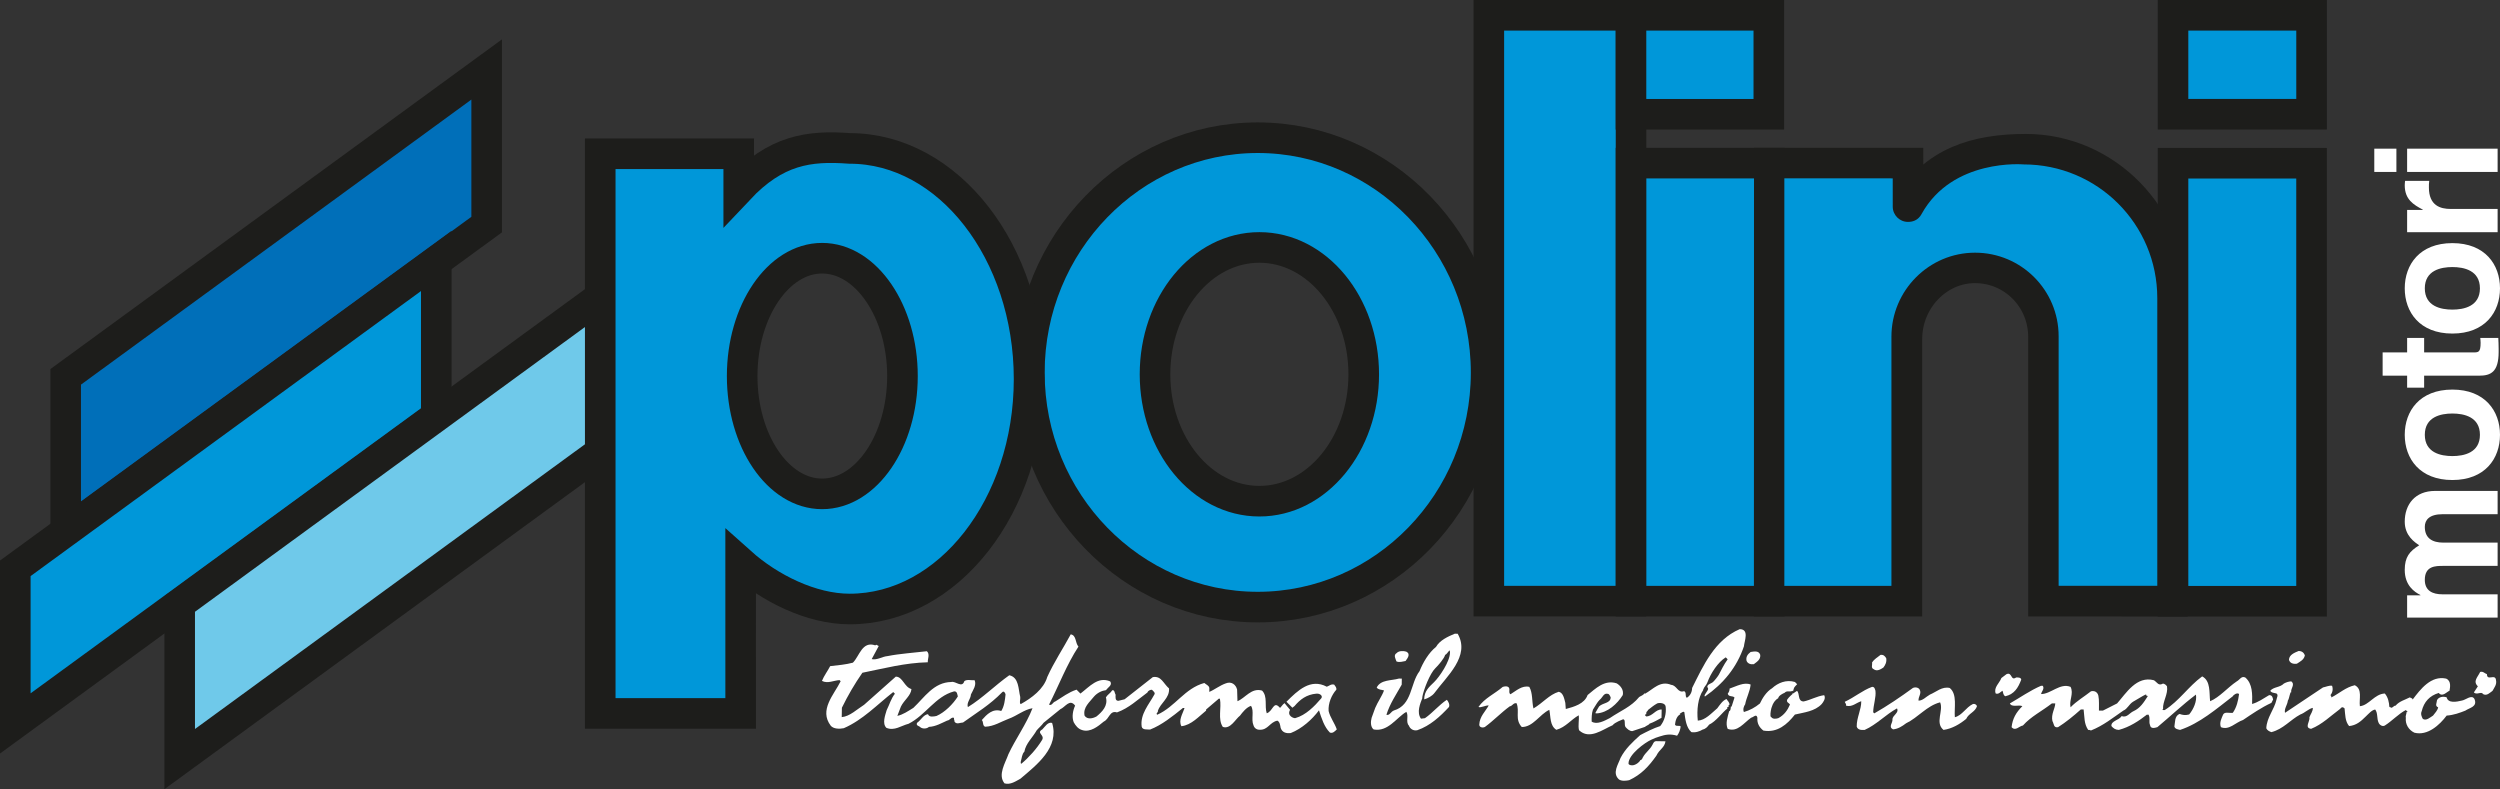
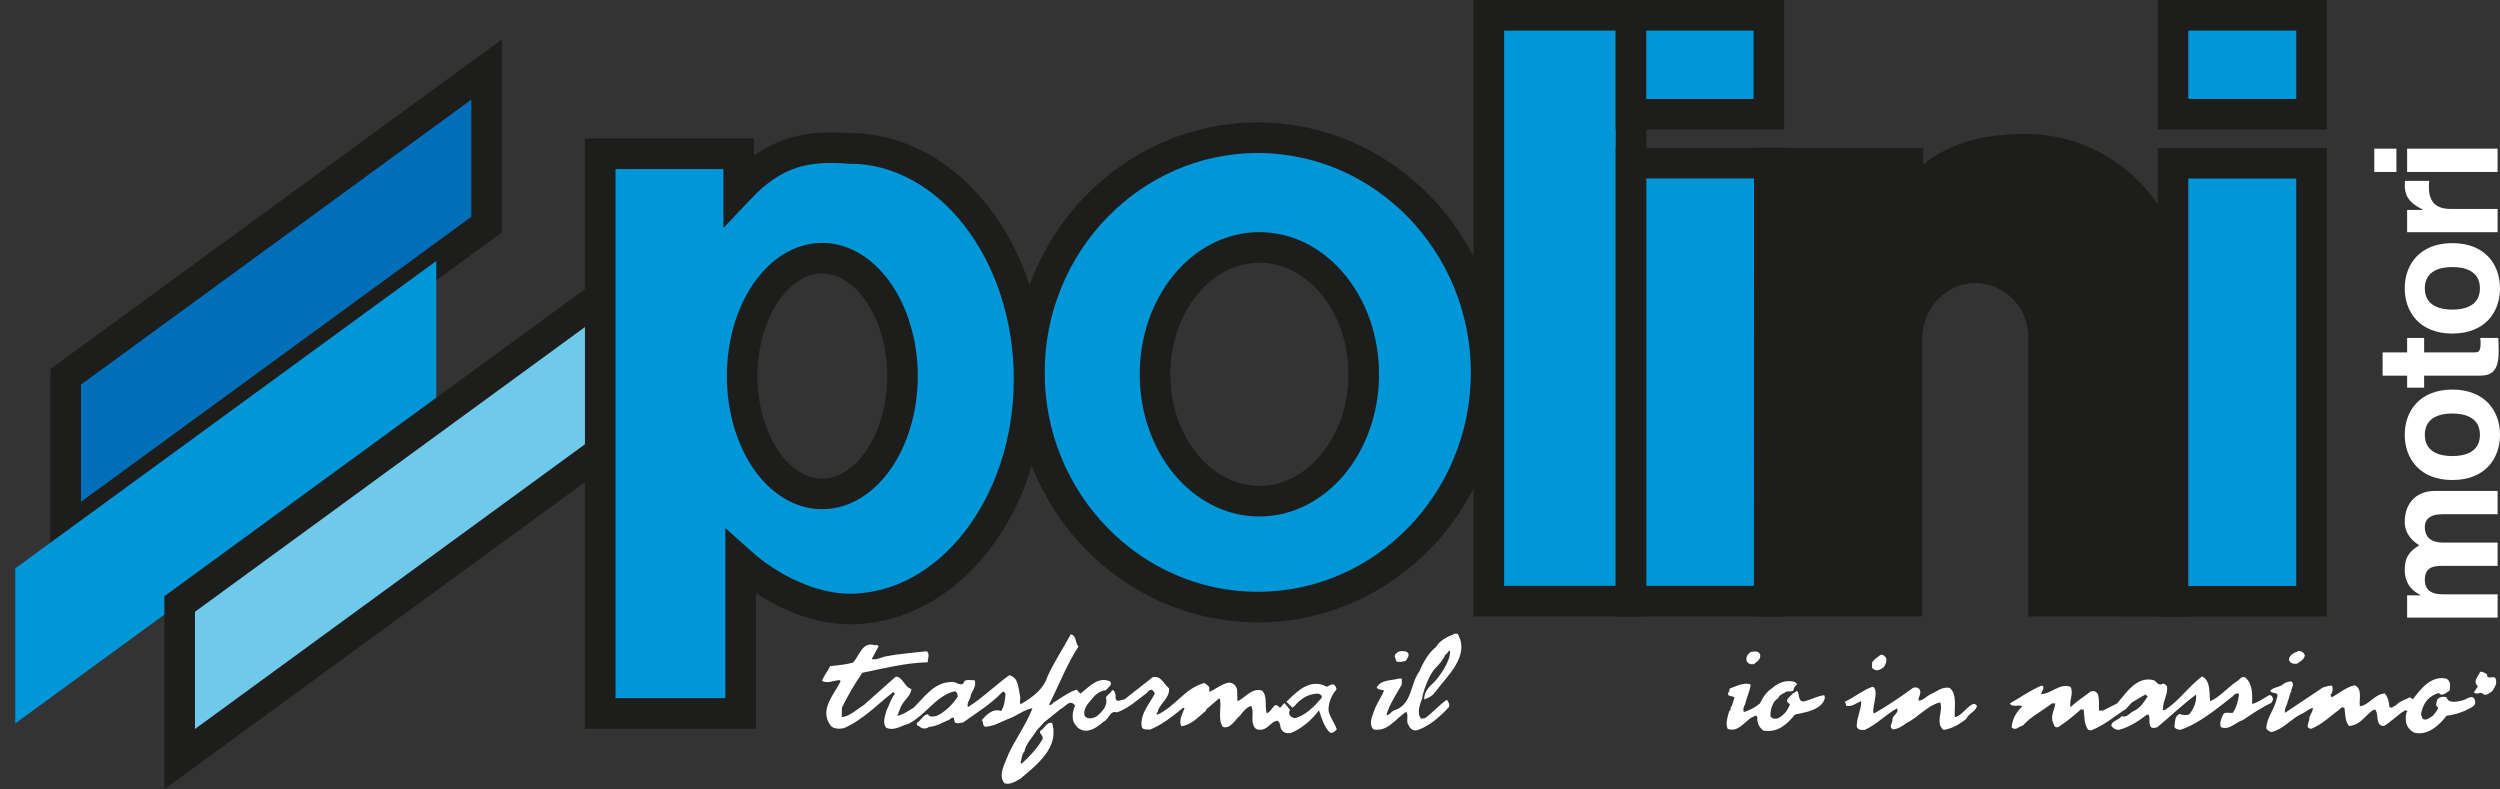
<svg xmlns="http://www.w3.org/2000/svg" id="Ebene_1" data-name="Ebene 1" viewBox="0 0 1133.51 357.837">
  <rect x="0" y="0" width="1133.51" height="357.837" fill="#333333" stroke="none" />
  <defs>
    <style>
      .cls-1 {
        stroke: #0097d9;
      }

      .cls-1, .cls-2, .cls-3, .cls-4, .cls-5, .cls-6, .cls-7, .cls-8 {
        stroke-width: 0px;
      }

      .cls-1, .cls-9, .cls-10 {
        fill: none;
      }

      .cls-1, .cls-10 {
        stroke-miterlimit: 57;
      }

      .cls-2 {
        fill: #6fc9ea;
      }

      .cls-3, .cls-4 {
        fill: #0097d9;
      }

      .cls-4, .cls-6, .cls-8 {
        fill-rule: evenodd;
      }

      .cls-5, .cls-6 {
        fill: #fff;
      }

      .cls-7 {
        fill: #006fb9;
      }

      .cls-9 {
        stroke-miterlimit: 3.864;
      }

      .cls-9, .cls-10 {
        stroke: #1d1d1b;
        stroke-width: 13.873px;
      }

      .cls-8 {
        fill: #1d1d1b;
      }
    </style>
  </defs>
-   <path class="cls-4" d="M865.12,93.681l-.02-19.722h-62.891l-.048,198.617h62.437l.001-118.881c0-17.518,13.876-32.262,30.874-32.262s31.048,13.703,31.048,31.395l.005,119.748,58.455.017-.007-136.416c0-37.812-29.834-68.513-66.432-68.513-22.375,0-41.976,5.724-53.423,26.018Z" />
  <path class="cls-1" d="M865.12,93.681l-.02-19.722h-62.891l-.048,198.617h62.437l.001-118.881c0-17.518,13.876-32.262,30.874-32.262s31.048,13.703,31.048,31.395l.005,119.748,58.455.017-.007-136.416c0-37.812-29.834-68.513-66.432-68.513-22.375,0-41.976,5.724-53.423,26.018Z" />
  <polygon class="cls-7" points="29.779 170.862 220.657 31.496 220.657 101.826 29.779 241.192 29.779 170.862" />
  <polygon class="cls-9" points="29.779 170.862 220.657 31.496 220.657 101.826 29.779 241.192 29.779 170.862" />
  <polygon class="cls-3" points="6.936 257.678 197.815 118.312 197.815 188.641 6.936 328.008 6.936 257.678" />
-   <polygon class="cls-9" points="6.936 257.678 197.815 118.312 197.815 188.641 6.936 328.008 6.936 257.678" />
  <polygon class="cls-2" points="81.467 273.854 272.345 134.489 272.345 204.818 81.467 344.184 81.467 273.854" />
  <polygon class="cls-9" points="81.467 273.854 272.345 134.489 272.345 204.818 81.467 344.184 81.467 273.854" />
  <rect class="cls-3" x="675.04" y="6.936" width="64.477" height="265.624" />
  <rect class="cls-9" x="675.04" y="6.936" width="64.477" height="265.624" />
  <rect class="cls-3" x="739.524" y="73.959" width="62.685" height="198.612" />
  <rect class="cls-9" x="739.524" y="73.959" width="62.685" height="198.612" />
  <rect class="cls-3" x="739.501" y="6.936" width="62.489" height="44.877" />
  <rect class="cls-9" x="739.501" y="6.936" width="62.489" height="44.877" />
  <rect class="cls-3" x="985.254" y="74.007" width="62.815" height="198.599" />
  <rect class="cls-9" x="985.254" y="74.007" width="62.815" height="198.599" />
  <rect class="cls-3" x="985.254" y="6.936" width="62.825" height="44.853" />
  <rect class="cls-9" x="985.254" y="6.936" width="62.825" height="44.853" />
  <path class="cls-8" d="M865.12,93.681l-.02-19.722h-62.891l-.048,198.617h62.437l.001-118.881c0-17.518,13.876-32.262,30.874-32.262s31.048,13.703,31.048,31.395l.005,119.748,58.455.017-.007-136.416c0-37.812-29.834-68.513-66.432-68.513-22.375,0-41.976,5.724-53.423,26.018Z" />
  <path class="cls-10" d="M865.12,93.681l-.02-19.722h-62.891l-.048,198.617h62.437l.001-118.881c0-17.518,13.876-32.262,30.874-32.262s31.048,13.703,31.048,31.395l.005,119.748,58.455.017-.007-136.416c0-37.812-29.834-68.513-66.432-68.513-22.375,0-41.976,5.724-53.423,26.018Z" />
  <path class="cls-6" d="M1104.048,222.587c-9.023,0-13.729,6.106-13.729,13.943,0,6.407,4.551,9.347,6.557,10.704-4.396,2.713-6.557,5.351-6.557,11.155,0,7.085,4.396,10.024,7.096,11.381v.15h-6.016v10.101h41.031v-10.553h-24.988c-4.474,0-8.021-1.583-8.021-6.558,0-6.331,4.858-6.331,8.329-6.331h24.681v-10.552h-24.604c-4.858,0-8.406-1.885-8.406-7.161,0-3.09,2.005-5.729,8.098-5.729h24.912v-10.552h-28.383Z" />
  <path class="cls-6" d="M1111.915,187.492c5.244,0,12.494,1.508,12.494,9.649,0,8.14-7.25,9.647-12.494,9.647s-12.494-1.508-12.494-9.647c0-8.141,7.25-9.649,12.494-9.649ZM1111.915,176.638c-14.809,0-21.596,9.724-21.596,20.502s6.787,20.502,21.596,20.502,21.596-9.724,21.596-20.502-6.787-20.502-21.596-20.502Z" />
  <path class="cls-6" d="M1080.294,159.785v10.552h11.105v5.427h7.713v-5.427h24.912c5.321,0,8.869-1.658,8.869-10.778v-1.356c0-1.658-.077-3.317-.154-4.975h-8.176c.077.753.154,1.507.154,2.186,0,4.296-.926,4.372-3.316,4.372h-22.289v-6.557h-7.713v6.557h-11.105Z" />
  <path class="cls-6" d="M1111.915,121.086c5.244,0,12.494,1.508,12.494,9.648,0,8.14-7.25,9.648-12.494,9.648s-12.494-1.507-12.494-9.648c0-8.141,7.25-9.648,12.494-9.648ZM1111.915,110.232c-14.809,0-21.596,9.723-21.596,20.502s6.787,20.502,21.596,20.502,21.596-9.723,21.596-20.502-6.787-20.502-21.596-20.502Z" />
  <path class="cls-6" d="M1132.43,105.288v-10.552h-21.364c-4.55,0-9.795-1.508-9.795-9.724,0-.98,0-2.11.154-3.015h-10.952c-.076.678-.154,1.356-.154,2.035,0,6.406,4.011,8.818,8.176,11.004v.151h-7.096v10.1h41.031Z" />
  <path class="cls-6" d="M1076.514,67.407v10.552h10.025v-10.552h-10.025ZM1091.399,77.959h41.031v-10.552h-41.031v10.552Z" />
  <path class="cls-6" d="M1042.202,295.164c1.414,0,2.379.689,2.828,2.003-.449,2.001-1.992,2.689-3.601,3.753-1.607.251-3.15-.188-3.6-1.752.064-2.314,2.572-3.253,4.373-4.004Z" />
  <path class="cls-6" d="M836.44,318.186c4.438-2.064,7.974-5.13,12.346-6.756,1.158-.062,1.286.938,1.544,1.752.386,2.939-.965,6.381-1.029,9.759l.515.501c5.916-3.379,11.831-7.383,17.49-11.512,1.028-.5,2.571-.25,3.086.751.965,1.814-.707,3.19-.515,5.005,1.993-.062,3.279-1.689,5.144-2.753,2.894-1.188,5.53-3.816,9.003-3.003,3.536,2.878,1.929,9.009,2.314,13.263,3.408-.876,4.951-4.441,8.23-6.006.836-.188,1.607.314,1.801,1.001-.837,2.69-3.729,3.191-4.888,5.756-2.893,2.378-6.365,4.441-10.287,5.005-3.987-3.19.128-8.821-1.544-12.512-6.044,1.563-10.03,6.944-15.432,9.509-1.801,1.377-3.665,2.565-5.916,2.753-2.25-1.126-.063-2.94-.257-4.505,0-1.94,3.15-2.941,2.058-5.005-5.08,2.753-9.195,7.32-14.66,9.76-1.672.125-3.151-.062-3.601-1.501-.064-4.129,2.121-7.695,2.057-11.512-2.314.689-4.115,2.816-6.944,2.002.321-.814-.515-1.251-.515-1.752Z" />
  <path class="cls-6" d="M852.644,296.916c1.351-.125,1.929.501,2.572,1.502.321,1.751-.45,3.19-1.286,4.254-1.222.814-2.958,1.877-4.373.751-1.414-.564-.514-2.002-.771-3.003,1.029-1.689,2.701-2.503,3.858-3.504Z" />
-   <path class="cls-6" d="M909.743,305.675c2.637-1.188,1.865,3.253,4.373,1.501.642-.063,2.314-.063,2.314,1.001-1.351,3.566-3.087,6.569-7.202,7.508-1.093-.564-.899-1.627-1.286-2.502-.964.5-1.672,1.751-3.086,1.251-1.029-2.753,1.736-4.692,2.572-7.007l2.314-1.752Z" />
  <path class="cls-6" d="M911.286,318.937c4.694-2.69,9.195-5.881,14.146-8.008h.771c.9,1.376-.515,2.503-.771,3.754,4.372.062,8.616-5.192,13.374-3.253,1.544,3.065-.771,6.193,0,9.259,2.701-2.816,6.173-4.817,9.26-7.257,1.8-.438,3.021.562,3.343,2.002.451,2.127.193,4.816.258,6.756h1.801l6.43-3.253c4.051-4.566,8.809-12.637,16.718-10.51,1.544,1.001,1.993,2.689,4.115,1.501.836.188,1.286.564,1.801,1.251.578,3.566-1.993,6.819-1.801,10.261.644,0-.257-.062-.257.25.192.438.707.188,1.028.25,6.688-4.254,10.674-10.635,16.976-15.265,3.922,2.002,3.15,7.507,3.601,11.261,4.244-1.752,7.974-6.256,12.089-9.009,1.414-.751,2.058-2.565,3.857-1.752,3.344,2.878,3.215,7.57,3.087,12.012,2.7-.75,5.079-2.439,7.716-4.004,1.351-.062,1.607.939,1.801,2.003l-.771,1.501c-4.502,2.064-8.874,5.067-12.86,7.758-3.344,1.064-6.302,4.817-10.031,3.253-.836-2.064.386-4.191,1.029-5.756.771-1.376,2.894-.5,4.372-.751,1.736-2.502,2.443-5.442,2.829-8.508-.771-.814-2.508.312-2.829,1.001-7.459,5.756-15.046,12.324-23.92,15.265-.964-.25-2.25-.375-2.572-1.501.387-2.064,0-4.692,2.315-5.756,1.543.562,2.7.689,4.372.25,1.994-2.377,3.602-6.006,3.087-9.009-5.979,4.505-11.639,9.885-17.489,14.765-1.223.375-3.087.876-3.344-1.001-.644-1.438.257-3.504-.771-4.755l-.258.25c0,.626.064-.25-.257-.25-3.794,2.94-7.909,5.693-12.86,7.007-1.543-.062-2.443-.688-3.344-1.752-.257-2.377,3.473-2.627,4.63-4.504,2.443.876,3.601-1.502,5.401-2.252,3.022-1.377,4.629-3.941,6.43-6.757-.129-.312-.515-.25-.771-.25l.257-.251c-.128-.125-.257-.312-.515-.25-1.478.689-3.922,2.315-5.658,3.253-1.864,1.19-2.508,3.254-4.372,4.004-4.759,3.254-9.002,6.757-14.66,9.01-.386-.126-.772-.314-1.286-.251-1.93-2.878-1.607-5.756-2.058-9.259h-1.286c-3.279,2.94-6.816,5.818-10.288,8.008-2.122.5-1.864-1.689-2.572-2.753-.707-3.128,1.222-5.693,1.286-8.008h-1.543c-4.501,3.504-9.517,5.943-13.117,10.01-1.736.25-3.408,2.753-5.144.751.45-3.879,1.994-6.632,4.887-9.51-1.414-.812-4.887.689-5.658-1.251Z" />
  <path class="cls-5" d="M1032.171,317.186c.129-.877.965-2.065,0-2.753-.965-.314-2.379-.251-2.829-1.251,1.543-1.814,4.436-1.439,6.173-3.254,1.028-.562,2.121-.938,3.344-1.001,1.929,1.502-.387,3.19,0,5.005-.579-.562-.771,2.628-1.543,3.754-.193,1.94-1.736,3.629-1.287,5.505l17.232-11.511c1.351-.25,2.83-1.001,4.115-.751.515,1.438.258,3.128-.771,4.254l.515.501-.257.25.257.25c3.536-1.813,6.431-4.566,10.546-5.505,3.601,1.815,1.864,6.193,2.314,9.509,4.115-.375,6.623-5.567,11.316-5.755,1.479,1.751,1.93,3.941,2.058,6.256l.257-.25c.836,1.313,1.608-.626,2.572-.501,1.607-2.002,4.438-2.689,6.431-3.754.45.314,1.222.314,1.286,1.002,3.536-4.692,8.358-11.012,15.174-9.51,2.444,1.063,1.801,4.004,1.544,5.506-1.351.562-3.215,3.002-4.887,1-4.115,1.252-6.688,4.004-7.716,8.259-.579,1.188-.064,2.502.514,3.503,1.543,1.001,3.215-.625,4.63-1.501.9-1.19,2.058-2.315,2.315-3.754-1.608-.564-.579-2.064-.516-3.253.772-1.502,2.83-1.814,4.373-1.252.643,2.815,4.565,2.002,6.688,1.502,1.993-.25,4.629-3.003,5.915-.751,1.479,3.566-2.25,3.941-4.115,5.255-2.508,1.001-5.401,2.064-8.487,2.253-3.15,4.191-8.616,9.321-14.66,7.757-2.572-1.251-4.18-3.815-3.858-6.756-.257-1.063.515-2.002.257-2.753l.258.25.257-.25-.771-.751c-3.215,1.627-6.237,4.942-9.517,7.007-1.028.626-2.379-.187-2.829-1.251-.9-1.877-.257-4.316-1.543-6.006-1.607.25-2.958,1.939-4.372,3.253-2.187,2.19-4.244,3.941-7.459,4.254-1.865-2.189-1.736-5.192-2.058-8.008-.772-.75-1.351-.688-2.058.251-4.309,3.19-8.102,7.007-13.117,9.009-3.215-.438-.387-3.441-.771-5.256.514-1.438,1.607-2.627,1.543-4.254-1.865.376-3.665,2.314-5.658,3.003-4.502,2.377-7.717,6.632-13.117,8.008-.9-.312-1.93-.812-2.315-1.752.193-4.879,3.601-8.445,4.63-13.012Z" />
  <path class="cls-6" d="M1123.477,311.179c-2.38-2.314-.065-4.129,1.028-6.506,1.351-.439,2.058.688,3.087,1.001,0,3.315,3.857-.438,4.115,2.753.449,2.002-.9,3.44-1.544,4.755-1.286.938-2.636,2.502-4.372,1.501-.643-1.376-2.894.626-4.115-.751l1.801-2.753Z" />
  <path class="cls-6" d="M633.225,296.13c.919-1.048,2.979-1.138,4.385-.676,2.167,1.101.459,3.137-.333,4.249-1.29.229-2.779.767-4.119.181-.365-1.133-1.492-2.841.067-3.754Z" />
  <path class="cls-5" d="M784.009,322.469c.842-.299.607-1.491.813-2.239l.253.255,1.361-4.231c-.883-.954-2.764-.109-3.055-1.805.59-.615.865-1.611.812-2.238,3.041-1.012,6.551-3.08,9.551-1.84-.316,3.248-1.906,5.85-2.477,8.968-.593.804-1.134,2.296-.576,3.494,2.65-.769,5.053-2.041,7.271-3.881,1.137-2.421,2.926-5.331,5.526-6.914,2.615-2.396,6.374-4.021,10.341-2.827l1.01,1.018c-1.506,1.539-1.375,1.353-1.858,3.223l-.253-.255c-1.235.792-2.373-.353-3.617.94-.647.239-2.725,1.268-2.874,2.454-1.429.789-2.355,2.213-2.9,3.955-.2.372-.756,2.678-.591,4.245l.505.509c.692.825,2.176.601,3.082.303,2.663-1.456,4.181-3.62,5.255-6.168-.436-.758-1.783-.969-1.245-2.273.793-1.175,2.425-2.524,2.425-2.524l-.253-.254.449.07,1.822-1.221c1.328,1.273.172,4.758,3.001,4.806,3.229-.695,5.959-2.401,9.312-2.845.809,1.516-.376,3.06-1.101,3.985-3.147,3.389-8.043,3.806-12.176,4.799-3.488,4.446-7.932,8.375-14.279,7.267-1.776-1.345-2.964-3.241-2.725-5.803-.414-2.072-1.863-.157-2.829-.048-3.321,2.32-6.166,6.715-10.638,5.075-1.115-2.397-.03-5.507.657-7.998Z" />
  <path class="cls-6" d="M793.753,295.603c1.806-.282,3.741-.625,4.35,1.325.219,2.131-1.536,3.165-2.905,4.206-1.419.226-2.825-.236-3.316-1.559-.354-1.758.503-2.933,1.872-3.973Z" />
  <path class="cls-6" d="M585.971,320.885l-2.686-2.705c5.076-5.075,10.893-10.762,18.283-6.819,1.1-.356,1.953-1.343,3.361-.943.502.696,1.133,1.333.987,2.269-2.165,2.403-3.776,6.193-3.518,9.701.718,3.016,2.732,5.428,3.709,8.322-1.048,1.046-1.834,1.847-3.112,1.449-2.592-2.547-3.807-6.51-4.964-10.096-3.097,4.14-7.738,8.316-12.79,10.295-2.191.275-3.917-.317-4.588-2.331-.236-1.192-.338-2.696-1.485-3.278-3.419.63-4.257,4.308-8.048,4.118-1.48.037-2.492-.919-2.793-2.05-1.174-2.648.438-6.5-1.129-8.779-2.069.653-3.847,2.938-4.967,4.421-2.151,1.652-4.357,6.308-7.809,5.123-2.38-3.545-.488-8.643-1.314-12.787l-.514-.009-5.747,4.908-.009.501c-3.197,2.573-6.678,6.581-11.188,7.068-1.432-2.652.551-5.623,1.435-8.235l-.771-.013c-4.699,3.799-9.593,7.721-14.838,9.759-1.414-.087-3.478.254-3.835-1.316-.799-5.646,3.398-10.204,5.66-14.421.723-.863-.356-1.633-.988-2.269-.898-.141-1.94.593-2.08,1.216-4.497,3.303-8.358,7.054-13.796,9.026-3.325-1.058-3.462,3.007-5.991,4.152-2.481,2.086-6.136,5.089-9.844,3.838-1.791-.531-2.923-1.989-3.795-3.568-.921-2.394-.354-5.325.649-7.498-2.449-3.295-4.45.676-6.718,1.639l-7.57,6.128c-.858,1.237-2.163,2.278-3.149,3.45-1.794,3.224-4.93,5.923-5.575,9.667-1.112,1.045-1.147,2.983-1.624,4.477.059.314-.208.81.239,1.006,3.329-2.76,7.069-6.888,9.455-10.852,1.263-2.294-2.839-3.052.085-4.754,1.309-1.292,2.442-3.463,4.426-2.929,3.402,11.133-6.9,18.967-14.345,25.285-2.013,1.092-4.554,2.926-7.241,2.13-3.146-3.871.357-9.192,1.781-13.234,3.211-6.892,8.089-13.566,10.92-20.839-3.74.562-7.137,3.508-10.891,4.821-3.496,1.316-6.621,3.453-10.61,3.573-1.277-.522-.605-2.138-1.489-3.028,2.231-2.527,4.919-5.36,8.82-4.106,1.389-2.166,1.699-5.102,1.935-7.476-.054-.564-.738-1.89-1.525-1.026-5.635,5.785-11.549,9.252-17.738,13.714-1.352.04-2.784,1.017-3.853-.315.076-.624-.431-1.071-.226-1.756-1.145-.646-1.95,1.156-3.108,1.199-2.463,1.084-5.193,2.727-8.283,2.862-.981.922-2.847.952-3.862.185-.503-.635-2.175-.663-1.507-2.028,1.758-1.222,2.896-3.704,4.957-3.92.486,1.572,2.682,1.047,3.844.816,3.759-1.626,7.558-5.441,9.677-8.846-.242-.881-.277-2.508-1.76-2.282-8.4,2.234-12.863,10.793-20.585,14.667-3.294.819-6.428,3.395-10.065,1.831-1.958-1.973-.542-5.641.143-8.007,1.266-2.482,1.958-5.223,3.734-7.444l-.758-.764c-7.37,5.756-13.796,12.654-22.416,16.388-2.001.403-4.637.359-5.897-1.101-5.466-7.163,1.476-14.116,4.479-20.196l-.505-.51c-2.639.143-5.369,1.724-7.981.365.942-2.361,2.654-4.585,3.722-6.694,3.479-.379,7.345-.751,10.317-1.577,3.013-3.015,4.166-9.941,10.173-7.836.527-.679,1.025.205,1.539.276-1.065,1.984-2.129,3.969-3.194,5.953,2.499.543,4.715-1.172,7.227-1.379,5.486-1.096,11.86-1.488,17.789-2.201,1.52,1.34.257,3.634.425,5.013-10.423.261-19.664,2.733-29.668,4.752-3.564,5.133-6.551,10.275-9.288,15.86l-.076,4.254c3.671-.314,7.011-3.636,10.133-5.585l14.377-12.771c3.151-.009,3.838,4.759,7.102,5.627-.246,2.999-3.304,4.95-4.773,7.929l-1.619,4.226c2.388-.46,4.927-2.168,7.268-3.631,4.971-4.67,9.211-11.607,17.188-11.721,1.876-.595,4.899,2.961,5.924-.4,1.238-.918,3.092-.261,4.638-.422.99,2.207-.724,4.493-1.659,6.479-.102,2.062-2.06,3.656-1.39,5.732,6.567-4.018,12.398-9.926,18.781-14.447,4.42.951,4.068,6.264,4.968,9.845.173,1.13-.559,2.494.199,3.258,5.002-2.794,10.411-6.769,12.054-12.31,3.014-6.706,7.243-13.017,10.636-19.342,2.629.421,1.989,3.851,3.502,5.566-5.356,8.168-8.868,17.557-13.334,26.304,1.339.647,1.628-1.1,2.856-1.454,3.252-2.009,5.991-4.152,9.614-5.343l1.769,1.782c4.173-3.183,7.987-7.874,13.476-5.527,1.191,1.709-1.013,2.673-1.872,3.973-1.869.218-3.944,1.185-5.454,2.91-1.909,2.471-5.104,4.856-4.271,8.688,1.316,1.899,3.837,1.192,5.396.342,2.611-2.146,5.296-4.853,4.272-8.687.86-1.362,2.027-1.843,2.887-3.205,1.162-.23,1.005,1.331,1.507,2.027-.019,1.064-.307,2.748,1.236,2.774l2.842-.702,12.785-10.045c3.871-.684,4.708,2.833,7.368,5.131.307,4.448-3.912,6.566-5.07,10.176.244.755-1.112,1.045-.288,1.747,8.233-3.677,12.368-11.929,21.352-14.404.822.765,2.103,1.1,2.274,2.291l-.031,1.752c2.137-.84,4.877-2.983,7.529-3.877,2.526-1.021,4.556.578,5.094,2.84l.163,5.259c3.563-1.441,6.285-6.213,11.148-4.816,2.653,2.673,1.031,7.025,2.131,10.298,2.977-1.013,2.977-5.959,6-2.467.258.005,1.153-1.545,2.057-2.151l2.518,3.046c-1.586,2.754,1.753,3.929,2.371,3.756,4.731-1.323,8.661-5.323,11.735-8.934.902-1.061-.482-2.31-2.148-2.164-4.527.396-7.43,2.661-9.926,5.622l-.979.766Z" />
-   <path class="cls-6" d="M772.294,312.787c-2.51,3.649-3.001,9.118-2.509,13.944,3.347-.13,6.104-3.274,8.847-5.606,1.12-1.482,2.444-3.588,4.191-4.184.435.82,1.576,1.716,1.24,2.523.702.325-.705-.137-.271.746.515.009-.518.242-.784.738l.252.254c-2.149,1.528-5.186,5.919-8.363,7.367-.66.927-1.514,1.913-2.869,2.203-1.496.913-3.436,1.506-5.166,1.164-2.342-2.104-2.726-5.803-3.182-9.065-.698-.513-1.359.478-2.07.716l.252.255c-1.752.908-2.242,3.152-2.4,4.714.497,1.01,1.862.157,2.558.795-.156,1.562-.696,2.991-1.619,4.227-3.07-.928-5.328-.528-7.98.365-1.552.475-2.138.707-3.694,1.432-2.981,1.325-10.28,6.708-10.352,10.711-.013.75,1.014.893,1.656.903,1.543.026,3.5-1.566,3.643-2.315.643.011,1.044-.858,1.18-1.231,1.33-2.479,3.147-3.324,4.479-5.93.402-.869.799-1.488,1.57-1.476q2.314.04,4.242.072c-.505,3.058-2.63,3.404-4.166,6.569-3.431,4.822-6.841,8.518-12.288,11.054-1.42.289-3.418.505-4.624-.328-3.228-2.871-.328-6.826.689-9.75,2.198-4.217,5.402-7.166,8.933-10.359,2.791-1.455,5.907-3.091,9.077-4.101,1.972-2.407,2.802-5.646,2.472-8.719-.098-1.753-2.666-1.984-3.831-1.566-1.754.972-2.8,1.955-4.43,3.179l.253.255c-.773.049-.852.861-.799,1.487-.256-.066-.389.119-.52.241-.135.374.314.507.502.76,2.959-.074,4.239-3.307,7.001-3.135l-.067,3.753c-1.818.971-3.509,2.006-5.449,2.661-.203.56-1.625.974-2.084,1.466-.971.297-3.817,1.249-5.694,1.906-1.286.04-2.36-1.042-3.054-1.805-.818-1.015.194-3.688-1.224-3.524-.454.242-3.56,1.254-4.679,2.674-4.406,1.864-10.475,6.768-15.217,2.244-.541-2.137.149-4.753-.136-6.76-3.508,1.942-5.886,5.406-10.151,6.585-2.988-1.865-2.529-5.925-3.181-9.065-4.41,2.053-7.343,7.822-12.487,7.797-3.28-3.56-.837-7.146-2.379-10.802-1.539-.215-1.758,1.221-3.113,1.448-3.713,2.69-7.514,6.63-11.229,9.32-.908.485-2.577.269-2.553-1.045.13-3.69,2.809-6.022,4.271-8.687-1.412-.149-3.623,1.19-4.643.672,2.773-4.021,7.373-5.944,10.967-9.074.777-.3,2.196-.526,2.824.298.627.887-.299,2.311.718,3.016,2.47-1.46,5.22-4.166,8.549-3.358,1.621,2.843,1.105,6.588,1.883,9.793,4.354-2.555,7.057-6.2,11.454-7.564,2.051.41,2.516,3.171,2.996,5.057l.208,2.757c3.684-1.001,8.466-2.297,9.889-6.34,3.523-2.818,7.652-7.128,13.214-5.281,1.844,1.157,3.227,2.995,2.734,5.302-2.516,4.024-6.831,7.956-11.725,8.311l-.666-.077c-.324.12,1.663-3.1,1.663-3.1,1.831-1.721,5.192-1.355,5.242-4.106.002-.125-.638-1.394-1.002-1.519-2.196-.754-2.561,1.586-4.035,2.685-.976,1.05-1.317,1.73-2.11,2.967l-.883,1.432c-.622,1.728-.609,3.777-.591,5.433,2.352,1.542,5.794-.34,8.261-1.611,4.818-3.297,9.607-5.03,13.29-9.535.781-.55,1.943-.781,2.346-1.712l.253.254c3.701-2.002,6.862-6.141,11.906-4.053,2.632.232,2.953,3.867,5.865,2.853,1.274.647.217,2.256,1.231,3.024,1.562-.975,2.362-2.65,2.396-4.464,5.068-10.113,10.23-21.788,21.572-26.664,4.501.014,2.088,5.479,1.918,7.791-3.259,9.581-9.242,16.862-17.643,22.727-1.022-.393,1.957-2.974,1.328-3.735.004-.25-.295-.382-.291-.633.023-1.25,1.827-1.47,2.612-2.207.785-.737,2.232-2.59,2.632-3.334,1.197-2.232,2.136-4.344,3.982-6.939-.25-.38-.631-.637-.884-.892-3.512,2.193-6.818,7.267-8.307,11.371-.541,1.492-1.314,1.605-1.991,3.47l.143-.089Z" />
  <path class="cls-6" d="M644.953,316.352c-1.012,2.61-2.755,6.585-.685,9.499l1.805-.22c3.451-2.382,6.41-6.024,9.924-8.342.695.701,1.44,2.215.971,3.271-4,4.312-8.513,8.49-14.337,10.518-1.743.408-3.333-.619-3.821-2.066-1.578-1.654.017-4.506-1.174-6.277-4.616,2.8-8.332,9.182-14.807,8.008-1.459-1.089-1.416-3.528-.934-5.271.541-1.493,1.082-2.985,1.623-4.479,1.143-2.733,3.055-5.328,4.002-7.94-1.151-.396-2.504-.231-3.321-1.308,1.802-3.661,6.615-3.079,10.105-4.084l1.286.022-.05,2.752c-2.392,4.277-5.43,8.73-6.933,13.648,1.471.463,1.954-1.406,3.379-1.945,8.404-2.485,7.358-12.264,11.639-17.822,1.549-3.916,4.188-8.412,7.449-10.985,1.726-3.036,5.372-4.69,8.547-6.013l1.286.021c5.863,10.111-5.042,19.374-10.515,26.852-.988,1.297-2.938,2.453-4.683,2.924l.016.042c0-3.879,2.316-5.755,4.501-7.882,2.443-2.377,7.201-9.384,7.201-13.388,0-.375,0-.75-.258-1.001-.514.501-1.414,2.002-1.929,2.002-.386,1.627-3.086,4.754-4.501,6.131-2.315,2.252-5.272,9.508-5.914,13.262l.126.07Z" />
  <path class="cls-4" d="M523.69,169.716c0-31.77,21.184-57.523,47.315-57.523s47.315,25.754,47.315,57.523-21.184,57.523-47.315,57.523-47.315-25.754-47.315-57.523ZM466.715,168.936c0-58.627,46.485-106.499,103.55-106.499s103.55,47.872,103.55,106.499-46.485,106.325-103.55,106.325-103.55-47.698-103.55-106.325Z" />
  <path class="cls-9" d="M523.69,169.716c0-31.77,21.184-57.523,47.315-57.523s47.315,25.754,47.315,57.523-21.184,57.523-47.315,57.523-47.315-25.754-47.315-57.523ZM466.715,168.936c0-58.627,46.485-106.499,103.55-106.499s103.55,47.872,103.55,106.499-46.485,106.325-103.55,106.325-103.55-47.698-103.55-106.325Z" />
  <path class="cls-4" d="M336.504,170.497c0-29.314,16.305-53.423,36.251-53.423,19.947,0,36.425,24.109,36.425,53.423,0,29.486-16.477,53.423-36.425,53.423-19.946,0-36.251-23.936-36.251-53.423ZM334.943,85.853c16.825-17.866,31.742-19.947,50.3-18.559,44.751,0,81.349,47.005,81.349,104.591,0,57.412-36.598,104.243-81.349,104.243-17.345,0-36.251-9.366-49.433-21.161l.01,68.5-63.666.014V69.722h62.789v16.131Z" />
  <path class="cls-9" d="M336.504,170.497c0-29.314,16.305-53.423,36.251-53.423,19.947,0,36.425,24.109,36.425,53.423,0,29.486-16.477,53.423-36.425,53.423-19.946,0-36.251-23.936-36.251-53.423ZM334.943,85.853c16.825-17.866,31.742-19.947,50.3-18.559,44.751,0,81.349,47.005,81.349,104.591,0,57.412-36.598,104.243-81.349,104.243-17.345,0-36.251-9.366-49.433-21.161l.01,68.5-63.666.014V69.722h62.789v16.131Z" />
-   <path class="cls-4" d="M870.505,98.148c-1.264,1.657-3.167,2.463-5.412,2.463-3.819,0-6.916-3.097-6.916-6.917l-.007-12.822-49.142-.014v184.769h48.551v-112.985c0-20.924,17.003-38.077,37.927-38.077s37.886,16.962,37.886,37.886v113.153h44.73v-130.427c0-33.528-27.078-60.628-60.607-60.628,0,0-32.214-2.871-46.244,22.449-.676,1.219-.766,1.149-.766,1.149Z" />
</svg>